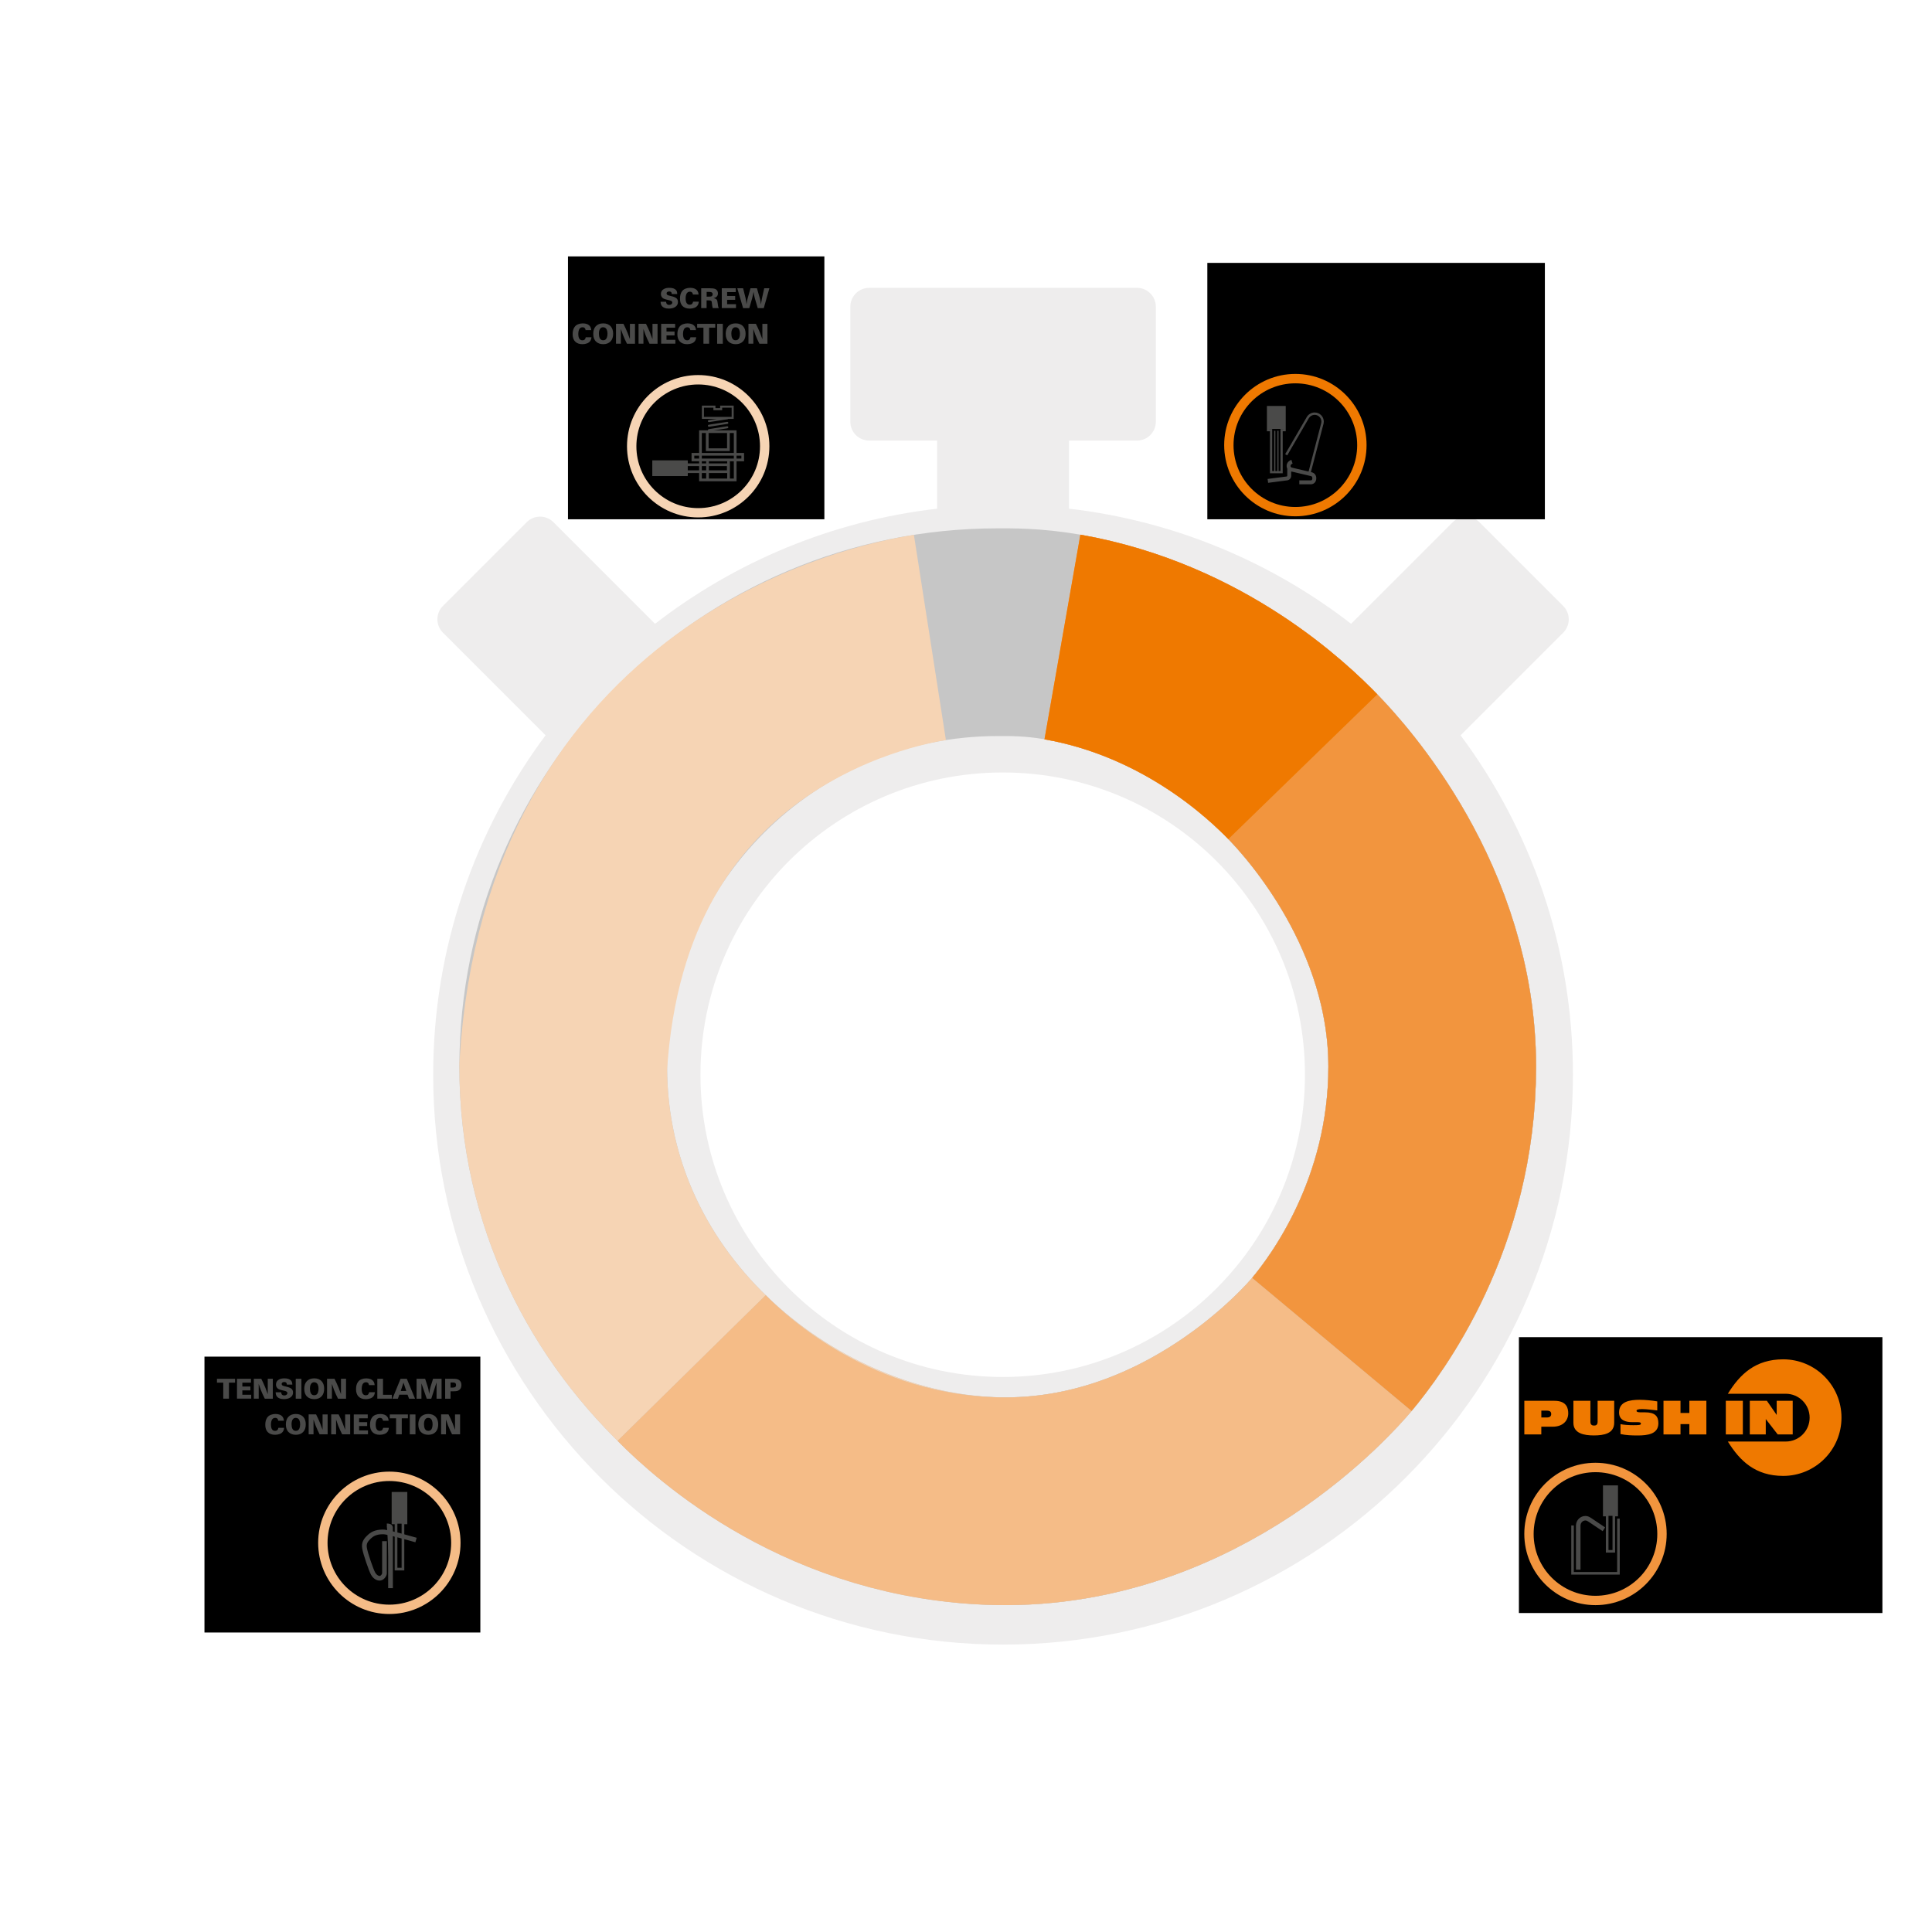
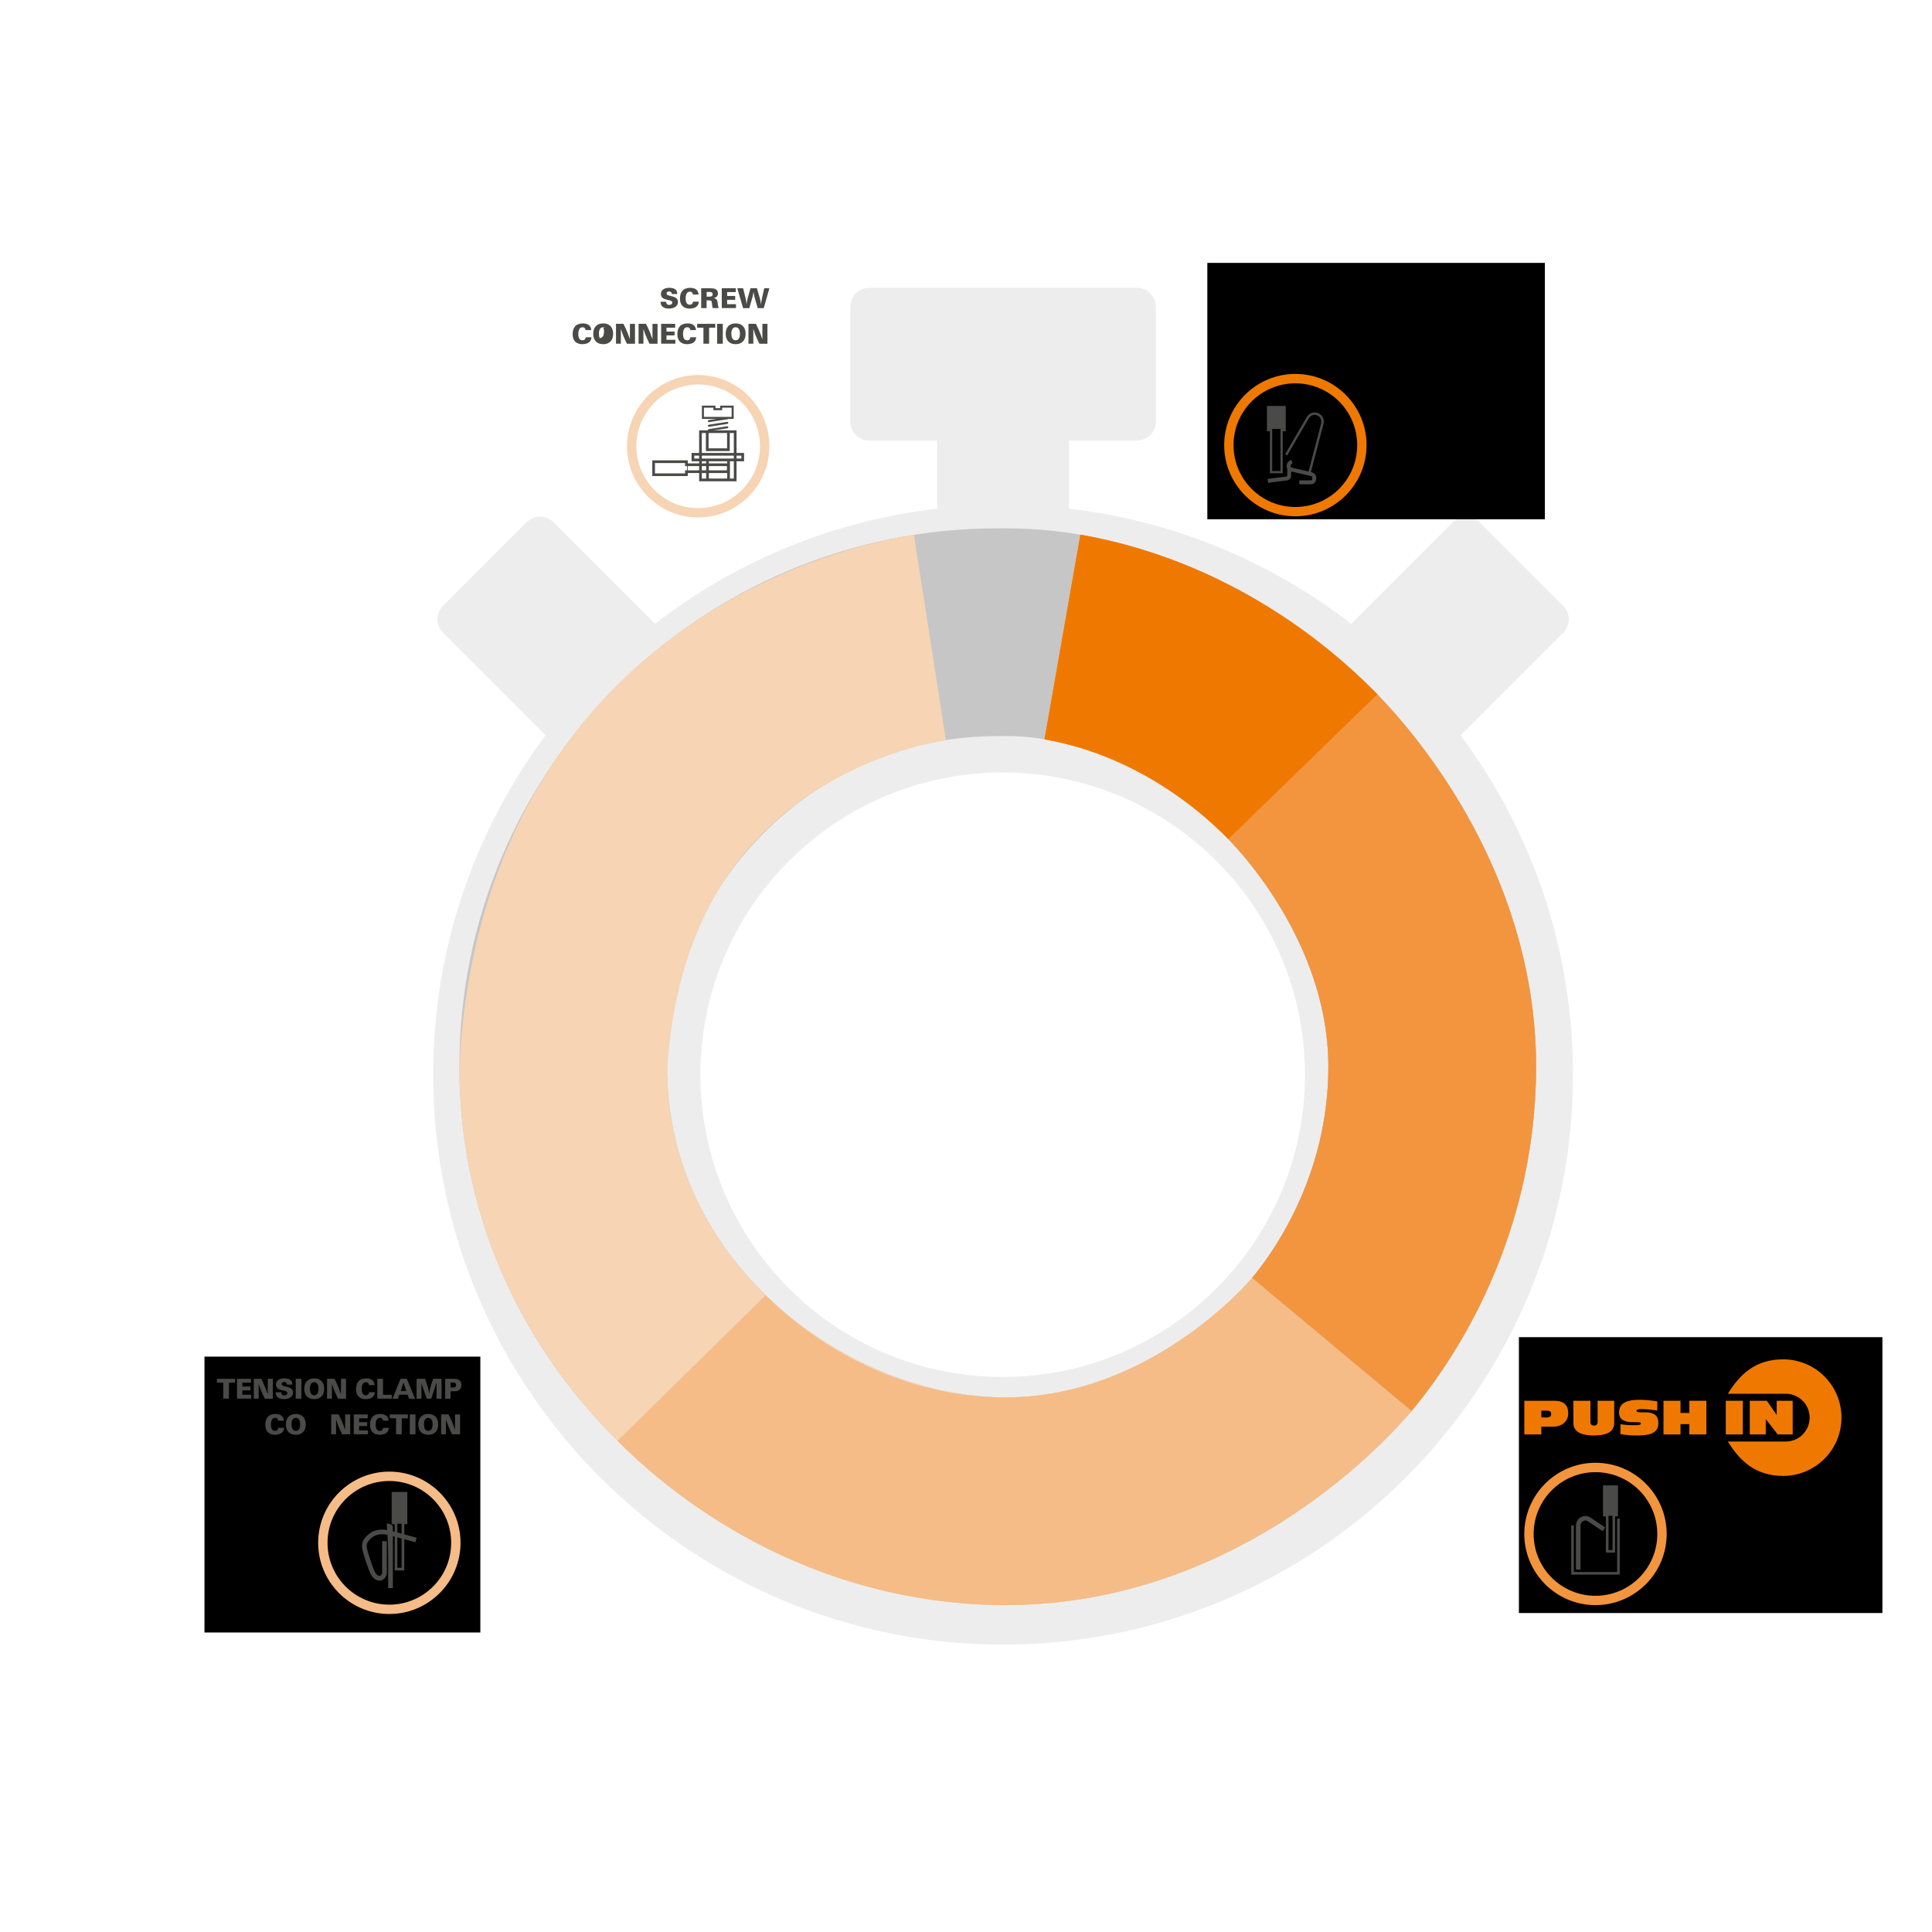
<svg xmlns="http://www.w3.org/2000/svg" version="1.1" x="0px" y="0px" viewBox="0 0 595.28 595.28" style="enable-background:new 0 0 595.28 595.28;" xml:space="preserve">
  <style type="text/css">
	.st0{fill:#EEEDED;}
	.st1{fill:none;stroke:#C6C6C6;stroke-width:64;stroke-miterlimit:10;}
	.st2{fill:#4A4A49;}
	.st3{fill:#EF7900;}
	.st4{fill-rule:evenodd;clip-rule:evenodd;fill:#EF7900;}
	.st5{fill:none;stroke:#F6D4B4;stroke-width:64;stroke-miterlimit:10;}
	.st6{fill:#F6D4B4;}
	.st7{fill:none;stroke:#F5BC87;stroke-width:64;stroke-miterlimit:10;}
	.st7-gray{fill:none;stroke:#C6C6C6;stroke-width:64;stroke-miterlimit:10;}
	.st8{fill:#F5BC87;}
	.st9{fill:#F2953E;}
	.st10{fill:none;stroke:#F2953E;stroke-width:64;stroke-miterlimit:10;}
	.st10-gray{fill:none;stroke:#C6C6C6;stroke-width:64;stroke-miterlimit:10;}
	.st11{fill:none;stroke:#EF7900;stroke-width:64;stroke-miterlimit:10;}
</style>
  <filter id="dropshadow" height="130%">
    <feGaussianBlur in="SourceAlpha" stdDeviation="3" />
    <feOffset dx="2" dy="2" result="offsetblur" />
    <feComponentTransfer>
      <feFuncA type="linear" slope="0.3" />
    </feComponentTransfer>
    <feMerge>
      <feMergeNode />
      <feMergeNode in="SourceGraphic" />
    </feMerge>
  </filter>
  <g id="Hintergrund">
    <g id="Stoppuhr_1_">
      <g id="Stoppuhr">
        <path id="Uhr_1_" style="filter:url(#dropshadow)" class="st0" d="M448.03,224.56l31.63-31.63c2.26-2.26,2.26-5.95,0-8.21l-25.83-25.83     c-2.26-2.26-5.95-2.26-8.21,0L414.3,190.2c-24.63-19.05-54.43-31.7-86.91-35.47v-20.98h20.94c3.19,0,5.8-2.61,5.8-5.8V92.49     c0-3.19-2.61-5.8-5.8-5.8H265.8c-3.19,0-5.8,2.61-5.8,5.8v35.46c0,3.19,2.61,5.8,5.8,5.8h20.94v20.98     c-32.48,3.76-62.28,16.42-86.91,35.47l-31.32-31.32c-2.26-2.26-5.95-2.26-8.21,0l-25.83,25.83c-2.26,2.26-2.26,5.95,0,8.21     l31.63,31.63c-21.75,29.23-34.63,65.43-34.63,104.59c0,96.82,78.77,175.59,175.59,175.59c96.82,0,175.59-78.77,175.59-175.59     C482.66,289.99,469.77,253.79,448.03,224.56z M306.95,422.27c-51.43,0-93.13-41.69-93.13-93.13c0-51.43,41.69-93.13,93.13-93.13     c51.43,0,93.13,41.69,93.13,93.13C400.07,380.58,358.38,422.27,306.95,422.27z" />
      </g>
      <path id="Fläche_x5F_Uhr_x5F_Grau_1_" class="st1" d="M441.29,328.66c0,45.49-23.39,76.55-30.92,85.57    c-3.18,3.81-42.58,49.51-102.96,48.3c-63.98-1.29-133.87-54.91-133.87-133.87c0-73.93,59.94-133.87,133.87-133.87    c3.67,0,10.76-0.13,19.93,1.47c40.71,7.14,66.84,32.53,74.07,39.97C408.85,243.88,441.29,279.53,441.29,328.66z" />
    </g>
  </g>
  <g id="Screw_Connection_1_">
    <path id="Fläche_x5F_Screw_Connection" class="st5" d="M327.35,196.27c40.71,7.14,66.84,32.53,74.07,39.97   c7.43,7.64,39.87,43.3,39.87,92.43c0,45.49-23.39,76.55-30.92,85.57c-3.18,3.81-42.58,49.51-102.96,48.3   c-63.98-1.29-133.87-54.91-133.87-133.87c6.64-111.88,98.62-130.01,112.98-132.25" />
    <g id="Screw_Connection_-_Klickbereich" data-segment="screw-connection" data-target=".st5">
-       <rect x="175" y="79" class="click-area" width="79" height="81" />
      <g id="Schrift_x5F_Screw_Connection_2_">
        <path class="st2" d="M202.6,99.78v6.13h-2.47l-0.65-1.34c-0.41-0.86-0.82-1.93-1.23-3.21v4.54h-1.5v-6.13h2.29l0.65,1.34     c0.36,0.74,0.81,1.87,1.35,3.4v-4.73H202.6z" />
        <path class="st2" d="M226.68,99.64c0.98,0,1.75,0.3,2.3,0.92c0.5,0.55,0.75,1.31,0.75,2.29c0,0.99-0.26,1.77-0.79,2.33     c-0.55,0.58-1.3,0.87-2.25,0.87c-0.93,0-1.67-0.26-2.22-0.79c-0.58-0.55-0.87-1.35-0.87-2.4c0-0.99,0.25-1.76,0.75-2.31     C224.89,99.94,225.67,99.64,226.68,99.64z M226.63,100.83c-0.41,0-0.73,0.17-0.95,0.52c-0.23,0.35-0.34,0.84-0.34,1.47     c0,0.53,0.08,0.97,0.25,1.34c0.21,0.45,0.56,0.68,1.07,0.68c0.56,0,0.94-0.28,1.14-0.83c0.13-0.36,0.19-0.75,0.19-1.19     c0-0.47-0.07-0.88-0.22-1.23C227.55,101.09,227.17,100.83,226.63,100.83z" />
        <path class="st2" d="M222.71,99.78v6.13h-1.75v-6.13H222.71z" />
        <path class="st2" d="M214.79,99.78h5.59v1.19h-1.89v4.93h-1.75v-4.93h-1.94V99.78z" />
        <path class="st2" d="M212.75,103.91h1.76c-0.04,0.48-0.17,0.87-0.39,1.18c-0.24,0.32-0.56,0.56-0.96,0.71     c-0.44,0.16-0.91,0.25-1.41,0.25c-1.01,0-1.78-0.28-2.31-0.85c-0.48-0.52-0.73-1.27-0.73-2.23c0-0.93,0.2-1.68,0.61-2.24     c0.27-0.38,0.63-0.65,1.09-0.83c0.45-0.17,0.93-0.26,1.44-0.26c1.01,0,1.73,0.29,2.18,0.86c0.23,0.3,0.37,0.7,0.41,1.21h-1.74     c-0.07-0.58-0.38-0.88-0.92-0.88c-0.52,0-0.88,0.25-1.1,0.74c-0.15,0.36-0.23,0.78-0.23,1.27c0,1.34,0.43,2.01,1.29,2.01     C212.31,104.85,212.64,104.54,212.75,103.91z" />
        <path class="st2" d="M203.7,99.78h4.32v1.19h-2.66v1.19h2.48v1.19h-2.48v1.35h2.73v1.19h-4.38V99.78z" />
        <path class="st2" d="M195.65,99.78v6.13h-2.47l-0.65-1.34c-0.41-0.86-0.82-1.93-1.23-3.21v4.54h-1.5v-6.13h2.29l0.65,1.34     c0.36,0.74,0.81,1.87,1.35,3.4v-4.73H195.65z" />
        <path class="st2" d="M236.46,99.78v6.13h-2.47l-0.65-1.34c-0.41-0.86-0.82-1.93-1.23-3.21v4.54h-1.5v-6.13h2.29l0.65,1.34     c0.36,0.74,0.81,1.87,1.35,3.4v-4.73H236.46z" />
-         <path class="st2" d="M185.87,99.64c0.98,0,1.75,0.3,2.3,0.92c0.5,0.55,0.75,1.31,0.75,2.29c0,0.99-0.26,1.77-0.79,2.33     c-0.55,0.58-1.3,0.87-2.25,0.87c-0.93,0-1.67-0.26-2.22-0.79c-0.58-0.55-0.87-1.35-0.87-2.4c0-0.99,0.25-1.76,0.75-2.31     C184.09,99.94,184.86,99.64,185.87,99.64z M185.82,100.83c-0.41,0-0.73,0.17-0.95,0.52c-0.23,0.35-0.34,0.84-0.34,1.47     c0,0.53,0.08,0.97,0.25,1.34c0.21,0.45,0.56,0.68,1.07,0.68c0.56,0,0.94-0.28,1.14-0.83c0.13-0.36,0.19-0.75,0.19-1.19     c0-0.47-0.07-0.88-0.22-1.23C186.74,101.09,186.36,100.83,185.82,100.83z" />
+         <path class="st2" d="M185.87,99.64c0.98,0,1.75,0.3,2.3,0.92c0.5,0.55,0.75,1.31,0.75,2.29c0,0.99-0.26,1.77-0.79,2.33     c-0.55,0.58-1.3,0.87-2.25,0.87c-0.93,0-1.67-0.26-2.22-0.79c-0.58-0.55-0.87-1.35-0.87-2.4c0-0.99,0.25-1.76,0.75-2.31     C184.09,99.94,184.86,99.64,185.87,99.64z M185.82,100.83c-0.41,0-0.73,0.17-0.95,0.52c-0.23,0.35-0.34,0.84-0.34,1.47     c0,0.53,0.08,0.97,0.25,1.34c0.56,0,0.94-0.28,1.14-0.83c0.13-0.36,0.19-0.75,0.19-1.19     c0-0.47-0.07-0.88-0.22-1.23C186.74,101.09,186.36,100.83,185.82,100.83z" />
        <path class="st2" d="M180.48,103.91h1.76c-0.04,0.48-0.17,0.87-0.39,1.18c-0.24,0.32-0.56,0.56-0.96,0.71     c-0.44,0.16-0.91,0.25-1.41,0.25c-1.01,0-1.78-0.28-2.31-0.85c-0.48-0.52-0.73-1.27-0.73-2.23c0-0.93,0.2-1.68,0.61-2.24     c0.27-0.38,0.63-0.65,1.09-0.83c0.45-0.17,0.93-0.26,1.44-0.26c1.01,0,1.73,0.29,2.18,0.86c0.23,0.3,0.37,0.7,0.41,1.21h-1.74     c-0.07-0.58-0.38-0.88-0.92-0.88c-0.52,0-0.88,0.25-1.1,0.74c-0.15,0.36-0.23,0.78-0.23,1.27c0,1.34,0.43,2.01,1.29,2.01     C180.04,104.85,180.38,104.54,180.48,103.91z" />
        <path class="st2" d="M237.06,88.81l-1.73,6.13h-1.86l-0.9-3.06c-0.18-0.61-0.3-1.26-0.38-1.97c-0.04,0.21-0.11,0.55-0.21,1.03     c-0.1,0.47-0.18,0.79-0.22,0.94l-0.89,3.06h-1.91l-1.79-6.13h1.79l0.77,3.06c0.13,0.51,0.22,1.14,0.27,1.89     c0.16-0.94,0.29-1.57,0.38-1.89l0.86-3.06h1.98l0.89,3.06c0.16,0.56,0.28,1.21,0.36,1.95c0.02-0.22,0.07-0.55,0.14-0.99     s0.13-0.76,0.18-0.96l0.68-3.06H237.06z" />
        <path class="st2" d="M222.38,88.81h4.32v1.19h-2.66v1.19h2.48v1.19h-2.48v1.35h2.73v1.19h-4.38V88.81z" />
        <path class="st2" d="M216.06,88.81h2.55c0.82,0,1.42,0.08,1.79,0.24c0.25,0.1,0.44,0.28,0.59,0.51c0.15,0.24,0.22,0.51,0.22,0.81     c0,0.81-0.45,1.31-1.36,1.49c0.33,0.07,0.57,0.15,0.74,0.25c0.15,0.09,0.26,0.21,0.33,0.36c0.07,0.15,0.13,0.36,0.16,0.63     c0.07,0.64,0.14,1.06,0.18,1.26c0.05,0.21,0.12,0.4,0.22,0.57h-1.87c-0.11-0.32-0.19-0.73-0.23-1.23     c-0.03-0.35-0.06-0.58-0.09-0.7s-0.08-0.21-0.15-0.28c-0.12-0.11-0.36-0.17-0.72-0.17h-0.71v2.37h-1.66V88.81z M217.72,91.4h0.72     c0.38,0,0.64-0.04,0.79-0.11c0.23-0.12,0.35-0.33,0.35-0.62c0-0.25-0.08-0.43-0.25-0.55s-0.44-0.17-0.81-0.17h-0.79V91.4z" />
        <path class="st2" d="M213.55,92.95h1.76c-0.04,0.48-0.17,0.87-0.39,1.18c-0.24,0.32-0.56,0.56-0.96,0.71     c-0.44,0.16-0.91,0.25-1.41,0.25c-1.01,0-1.78-0.28-2.31-0.85c-0.48-0.52-0.73-1.27-0.73-2.23c0-0.93,0.2-1.68,0.61-2.24     c0.27-0.38,0.63-0.65,1.09-0.83c0.45-0.17,0.93-0.26,1.44-0.26c1.01,0,1.73,0.29,2.18,0.86c0.23,0.3,0.37,0.7,0.41,1.21h-1.74     c-0.07-0.58-0.38-0.88-0.92-0.88c-0.52,0-0.88,0.25-1.1,0.74c-0.15,0.36-0.23,0.78-0.23,1.27c0,1.34,0.43,2.01,1.29,2.01     C213.11,93.88,213.44,93.57,213.55,92.95z" />
        <path class="st2" d="M208.67,90.6h-1.69c-0.01-0.25-0.06-0.43-0.13-0.52c-0.14-0.18-0.36-0.27-0.66-0.27     c-0.24,0-0.44,0.05-0.58,0.15c-0.14,0.1-0.22,0.24-0.22,0.42c0,0.24,0.11,0.42,0.32,0.54c0.14,0.08,0.44,0.16,0.88,0.26     c0.84,0.19,1.43,0.41,1.77,0.67c0.36,0.27,0.53,0.67,0.53,1.2c0,0.67-0.29,1.19-0.87,1.55c-0.51,0.32-1.16,0.48-1.95,0.48     c-0.98,0-1.69-0.26-2.12-0.77c-0.25-0.29-0.39-0.74-0.42-1.33h1.71c0.03,0.31,0.09,0.53,0.19,0.65c0.18,0.22,0.43,0.32,0.77,0.32     c0.27,0,0.5-0.07,0.68-0.21c0.18-0.14,0.27-0.31,0.27-0.53c0-0.17-0.07-0.31-0.21-0.42c-0.14-0.1-0.37-0.19-0.7-0.27     c-0.7-0.16-1.19-0.29-1.47-0.39s-0.49-0.22-0.64-0.36c-0.33-0.31-0.49-0.7-0.49-1.18c0-0.7,0.31-1.22,0.93-1.55     c0.45-0.24,0.99-0.36,1.63-0.36c0.99,0,1.69,0.23,2.09,0.69C208.53,89.61,208.65,90.02,208.67,90.6z" />
      </g>
      <g id="Icon_x5F_Screw_Connection_1_">
-         <rect x="201.34" y="142.14" class="st2" width="10.47" height="4.27" />
        <path class="st2" d="M201.44,146.31h10.26v-4.06h-10.26V146.31z M211.91,146.51h-10.68v-4.48h10.68V146.51z" />
        <path class="st2" d="M218.33,138.14h5.69v-4.72h-5.69V138.14z M216.24,147.45h9.86v-14.03h-1.25v5.56h-7.36v-5.56h-1.25V147.45z      M226.94,148.29h-11.53v-15.7h11.53V148.29z" />
        <path class="st2" d="M201.8,145.86h9.28v-0.94h12.9v-1.31h-12.9v-0.94h-9.28V145.86z M211.91,146.68h-10.93v-4.84h10.93v0.94     h12.9v2.97h-12.9V146.68z" />
        <path class="st2" d="M213.92,141.29h14.51v-0.9h-14.51V141.29z M229.26,142.13h-16.18v-2.57h16.18V142.13z" />
        <path class="st2" d="M216.89,128.46h8.54v-2.85h-2.92v0.78h-2.7v-0.78h-2.92V128.46z M226.06,129.08h-9.79v-4.1h4.17v0.78h1.45     v-0.78h4.17V129.08z" />
        <path class="st2" d="M218.41,148.04h-0.83V142h0.83V148.04z M224.89,148.04h-0.83V142h0.83V148.04z" />
        <path class="st2" d="M218.43,130.06c-0.15,0-0.28-0.11-0.31-0.26c-0.03-0.17,0.09-0.33,0.26-0.36l5.66-0.88     c0.17-0.02,0.33,0.09,0.36,0.26c0.03,0.17-0.09,0.33-0.26,0.36l-5.66,0.88C218.46,130.06,218.44,130.06,218.43,130.06      M218.43,131.49c-0.15,0-0.28-0.11-0.31-0.26c-0.03-0.17,0.09-0.33,0.26-0.36l5.66-0.89c0.17-0.02,0.33,0.09,0.36,0.26     c0.03,0.17-0.09,0.33-0.26,0.36l-5.66,0.89C218.46,131.48,218.44,131.49,218.43,131.49 M218.43,132.85     c-0.15,0-0.28-0.11-0.31-0.26c-0.03-0.17,0.09-0.33,0.26-0.36l5.66-0.89c0.17-0.02,0.33,0.09,0.36,0.26     c0.03,0.17-0.09,0.33-0.26,0.36l-5.66,0.88C218.46,132.84,218.44,132.85,218.43,132.85" />
        <path class="st6" d="M234.17,137.51c0,10.52-8.53,19.05-19.04,19.05c-10.52,0-19.05-8.53-19.05-19.05     c0-10.52,8.53-19.05,19.05-19.05C225.64,118.46,234.17,126.99,234.17,137.51 M237.06,137.49c0-12.09-9.84-21.93-21.94-21.93     c-12.1,0-21.93,9.84-21.93,21.93c0,12.1,9.84,21.94,21.93,21.94C227.22,159.43,237.06,149.59,237.06,137.49" />
      </g>
    </g>
  </g>
  <g id="Zugfederanschluss">
-     <path id="Fläche_x5F_Tension_Clamp_Connection_1_" class="st7-gray" d="M327.35,196.27c40.71,7.14,66.84,32.53,74.07,39.97   c7.43,7.64,39.87,43.3,39.87,92.43c0,45.49-23.39,76.55-30.92,85.57c-3.18,3.81-42.58,49.51-102.96,48.3   c-51.52-1.04-84.83-31.39-94.31-41.03" />
    <path id="Fläche_x5F_Tension_Clamp_Connection_1_" class="st7" d="M327.35,196.27c40.71,7.14,66.84,32.53,74.07,39.97   c7.43,7.64,39.87,43.3,39.87,92.43c0,45.49-23.39,76.55-30.92,85.57c-3.18,3.81-42.58,49.51-102.96,48.3   c-51.52-1.04-84.83-31.39-94.31-41.03" />
    <g id="Tension_Clamp_Connection_-_Klickbereich" data-segment="tension-clamp-connection" data-target=".st7">
      <rect x="63" y="418" class="click-area" width="85" height="85" />
      <g id="Schrift_x5F_Tension_Clamp_Connection_2_">
        <path class="st2" d="M107.9,435.81v6.13h-2.47l-0.65-1.34c-0.41-0.86-0.82-1.93-1.23-3.21v4.54h-1.5v-6.13h2.29l0.65,1.34     c0.36,0.74,0.81,1.87,1.35,3.4v-4.73H107.9z" />
        <path class="st2" d="M131.97,435.67c0.98,0,1.75,0.3,2.3,0.92c0.5,0.55,0.75,1.31,0.75,2.29c0,0.99-0.26,1.77-0.79,2.33     c-0.55,0.58-1.3,0.87-2.25,0.87c-0.93,0-1.67-0.26-2.22-0.79c-0.58-0.55-0.87-1.35-0.87-2.4c0-0.99,0.25-1.76,0.75-2.31     C130.19,435.97,130.97,435.67,131.97,435.67z M131.93,436.86c-0.41,0-0.73,0.17-0.95,0.52c-0.23,0.35-0.34,0.84-0.34,1.47     c0,0.53,0.08,0.97,0.25,1.34c0.21,0.45,0.56,0.68,1.07,0.68c0.56,0,0.94-0.28,1.14-0.83c0.13-0.36,0.19-0.75,0.19-1.19     c0-0.47-0.07-0.88-0.22-1.23C132.85,437.12,132.47,436.86,131.93,436.86z" />
        <path class="st2" d="M128.01,435.81v6.13h-1.75v-6.13H128.01z" />
        <path class="st2" d="M120.09,435.81h5.59V437h-1.89v4.93h-1.75V437h-1.94V435.81z" />
        <path class="st2" d="M118.05,439.94h1.76c-0.04,0.48-0.17,0.87-0.39,1.18c-0.24,0.32-0.56,0.56-0.96,0.71     c-0.44,0.16-0.91,0.25-1.41,0.25c-1.01,0-1.78-0.28-2.31-0.85c-0.48-0.52-0.73-1.27-0.73-2.23c0-0.93,0.2-1.68,0.61-2.24     c0.27-0.38,0.63-0.65,1.09-0.83c0.45-0.17,0.93-0.26,1.44-0.26c1.01,0,1.73,0.29,2.18,0.86c0.23,0.3,0.37,0.7,0.41,1.21H118     c-0.07-0.58-0.38-0.88-0.92-0.88c-0.52,0-0.88,0.25-1.1,0.74c-0.15,0.36-0.23,0.78-0.23,1.27c0,1.34,0.43,2.01,1.29,2.01     C117.61,440.88,117.94,440.56,118.05,439.94z" />
        <path class="st2" d="M108.99,435.81h4.32V437h-2.66v1.19h2.48v1.19h-2.48v1.35h2.73v1.19h-4.38V435.81z" />
-         <path class="st2" d="M100.95,435.81v6.13h-2.47l-0.65-1.34c-0.41-0.86-0.82-1.93-1.23-3.21v4.54h-1.5v-6.13h2.29l0.65,1.34     c0.36,0.74,0.81,1.87,1.35,3.4v-4.73H100.95z" />
        <path class="st2" d="M141.76,435.81v6.13h-2.47l-0.65-1.34c-0.41-0.86-0.82-1.93-1.23-3.21v4.54h-1.5v-6.13h2.29l0.65,1.34     c0.36,0.74,0.81,1.87,1.35,3.4v-4.73H141.76z" />
        <path class="st2" d="M91.16,435.67c0.98,0,1.75,0.3,2.3,0.92c0.5,0.55,0.75,1.31,0.75,2.29c0,0.99-0.26,1.77-0.79,2.33     c-0.55,0.58-1.3,0.87-2.25,0.87c-0.93,0-1.67-0.26-2.22-0.79c-0.58-0.55-0.87-1.35-0.87-2.4c0-0.99,0.25-1.76,0.75-2.31     C89.38,435.97,90.16,435.67,91.16,435.67z M91.12,436.86c-0.41,0-0.73,0.17-0.95,0.52c-0.23,0.35-0.34,0.84-0.34,1.47     c0,0.53,0.08,0.97,0.25,1.34c0.21,0.45,0.56,0.68,1.07,0.68c0.56,0,0.94-0.28,1.14-0.83c0.13-0.36,0.19-0.75,0.19-1.19     c0-0.47-0.07-0.88-0.22-1.23C92.04,437.12,91.66,436.86,91.12,436.86z" />
        <path class="st2" d="M85.78,439.94h1.76c-0.04,0.48-0.17,0.87-0.39,1.18c-0.24,0.32-0.56,0.56-0.96,0.71     c-0.44,0.16-0.91,0.25-1.41,0.25c-1.01,0-1.78-0.28-2.31-0.85c-0.48-0.52-0.73-1.27-0.73-2.23c0-0.93,0.2-1.68,0.61-2.24     c0.27-0.38,0.63-0.65,1.09-0.83c0.45-0.17,0.93-0.26,1.44-0.26c1.01,0,1.73,0.29,2.18,0.86c0.23,0.3,0.37,0.7,0.41,1.21h-1.74     c-0.07-0.58-0.38-0.88-0.92-0.88c-0.52,0-0.88,0.25-1.1,0.74c-0.15,0.36-0.23,0.78-0.23,1.27c0,1.34,0.43,2.01,1.29,2.01     C85.34,440.88,85.67,440.56,85.78,439.94z" />
        <path class="st2" d="M138.82,428.69v2.27h-1.66v-6.13h2.28c0.56,0,0.97,0.02,1.23,0.07s0.51,0.14,0.73,0.28     c0.51,0.33,0.77,0.85,0.77,1.57c0,0.69-0.23,1.2-0.7,1.54c-0.22,0.16-0.45,0.26-0.7,0.31c-0.25,0.05-0.62,0.08-1.12,0.08H138.82z      M138.82,427.53h0.74c0.33,0,0.58-0.06,0.73-0.19c0.15-0.12,0.23-0.32,0.23-0.59c0-0.53-0.32-0.79-0.96-0.79h-0.74V427.53z" />
        <path class="st2" d="M136.06,424.83v6.13h-1.55v-5.02l-1.63,5.02h-1.39l-1.64-4.72v4.72h-1.5v-6.13h2.64l0.8,2.45     c0.1,0.31,0.17,0.55,0.21,0.74c0.04,0.18,0.11,0.66,0.22,1.44c0.16-1,0.31-1.73,0.45-2.18l0.76-2.45H136.06z" />
        <path class="st2" d="M125.35,424.83l2.53,6.13h-1.84l-0.47-1.23h-2.54l-0.44,1.23h-1.68l2.51-6.13H125.35z M125.18,428.58     l-0.86-2.58l-0.84,2.58H125.18z" />
        <path class="st2" d="M118.01,424.83v4.93h2.71v1.19h-4.46v-6.13H118.01z" />
        <path class="st2" d="M113.74,428.97h1.76c-0.04,0.48-0.17,0.87-0.39,1.18c-0.24,0.32-0.56,0.56-0.96,0.71     c-0.44,0.16-0.91,0.25-1.41,0.25c-1.01,0-1.78-0.28-2.31-0.85c-0.48-0.52-0.73-1.27-0.73-2.23c0-0.93,0.2-1.68,0.61-2.24     c0.27-0.38,0.63-0.65,1.09-0.83c0.45-0.17,0.93-0.26,1.44-0.26c1.01,0,1.73,0.29,2.18,0.86c0.23,0.3,0.37,0.7,0.41,1.21h-1.74     c-0.07-0.58-0.38-0.88-0.92-0.88c-0.52,0-0.88,0.25-1.1,0.74c-0.15,0.36-0.23,0.78-0.23,1.27c0,1.34,0.43,2.01,1.29,2.01     C113.31,429.9,113.64,429.59,113.74,428.97z" />
        <path class="st2" d="M106.62,424.83v6.13h-2.47l-0.65-1.34c-0.41-0.86-0.82-1.93-1.23-3.21v4.54h-1.5v-6.13h2.29l0.65,1.34     c0.36,0.74,0.81,1.87,1.35,3.4v-4.73H106.62z" />
        <path class="st2" d="M96.83,424.69c0.98,0,1.75,0.3,2.3,0.92c0.5,0.55,0.75,1.31,0.75,2.29c0,0.99-0.26,1.77-0.79,2.33     c-0.55,0.58-1.3,0.87-2.25,0.87c-0.93,0-1.67-0.26-2.22-0.79c-0.58-0.55-0.87-1.35-0.87-2.4c0-0.99,0.25-1.76,0.75-2.31     C95.05,424.99,95.83,424.69,96.83,424.69z M96.79,425.89c-0.41,0-0.73,0.17-0.95,0.52c-0.23,0.35-0.34,0.84-0.34,1.47     c0,0.53,0.08,0.97,0.25,1.34c0.21,0.45,0.56,0.68,1.07,0.68c0.56,0,0.94-0.28,1.14-0.83c0.13-0.36,0.19-0.75,0.19-1.19     c0-0.47-0.07-0.88-0.22-1.23C97.71,426.14,97.33,425.89,96.79,425.89z" />
        <path class="st2" d="M92.87,424.83v6.13h-1.75v-6.13H92.87z" />
        <path class="st2" d="M90.07,426.61h-1.69c-0.01-0.25-0.06-0.43-0.13-0.52c-0.14-0.18-0.36-0.27-0.66-0.27     c-0.24,0-0.44,0.05-0.58,0.15c-0.14,0.1-0.22,0.24-0.22,0.42c0,0.24,0.11,0.42,0.32,0.54c0.14,0.08,0.44,0.16,0.88,0.26     c0.84,0.19,1.43,0.41,1.77,0.67c0.36,0.27,0.53,0.67,0.53,1.2c0,0.67-0.29,1.19-0.87,1.55c-0.51,0.32-1.16,0.48-1.95,0.48     c-0.98,0-1.69-0.26-2.12-0.77c-0.25-0.29-0.39-0.74-0.42-1.33h1.71c0.03,0.31,0.09,0.53,0.19,0.65c0.18,0.22,0.43,0.32,0.77,0.32     c0.27,0,0.5-0.07,0.68-0.21c0.18-0.14,0.27-0.31,0.27-0.53c0-0.17-0.07-0.31-0.21-0.42c-0.14-0.1-0.37-0.19-0.7-0.27     c-0.7-0.16-1.19-0.29-1.47-0.39s-0.49-0.22-0.64-0.36c-0.33-0.31-0.49-0.7-0.49-1.18c0-0.7,0.31-1.22,0.93-1.55     c0.45-0.24,0.99-0.36,1.63-0.36c0.99,0,1.69,0.23,2.09,0.69C89.92,425.63,90.05,426.04,90.07,426.61z" />
        <path class="st2" d="M84.06,424.83v6.13h-2.47l-0.65-1.34c-0.41-0.86-0.82-1.93-1.23-3.21v4.54h-1.5v-6.13h2.29l0.65,1.34     c0.36,0.74,0.81,1.87,1.35,3.4v-4.73H84.06z" />
        <path class="st2" d="M73.01,424.83h4.32v1.19h-2.66v1.19h2.48v1.19h-2.48v1.35h2.73v1.19h-4.38V424.83z" />
        <path class="st2" d="M66.84,424.83h5.59v1.19h-1.89v4.93h-1.75v-4.93h-1.94V424.83z" />
      </g>
      <g id="Icon_x5F_Tension_Clamp_Connection">
        <path class="st2" d="M122.44,483.05h1.3V468.8h0.93v-8.27h-3.16v8.27h0.93V483.05z M124.56,483.88h-2.95v-14.25h-0.93v-9.93h4.82     v9.93h-0.93V483.88z" />
        <rect x="120.98" y="460.06" class="st2" width="4.24" height="9.41" />
        <path class="st2" d="M119.22,470.16c0,0,1.11-0.07,1.1,0.55c-0.01,0.93,0,18.61,0,18.61" />
        <path class="st2" d="M119.6,489.32c0-0.69-0.01-16.29,0-18.42c-0.1-0.02-0.24-0.03-0.33-0.02l-0.1-1.44     c0.23-0.02,1.03-0.03,1.52,0.43c0.24,0.22,0.36,0.53,0.36,0.85c-0.01,0.91,0,18.43,0,18.61H119.6z" />
        <path class="st2" d="M116.98,487.01c-1.03,0-2.03-0.68-2.67-1.82c-0.65-1.17-2.4-6.25-2.7-8.02c-0.33-1.96,0.44-3.09,1.89-4.38     c1.21-1.09,2.85-1.59,4.86-1.49c1.49,0.07,9.16,2.26,10.03,2.51l-0.4,1.39c-3.35-0.96-8.69-2.41-9.69-2.46     c-1.64-0.08-2.89,0.29-3.83,1.13c-1.32,1.18-1.63,1.84-1.42,3.07c0.27,1.6,1.96,6.52,2.54,7.56c0.36,0.65,0.92,1.08,1.4,1.08     c0.34,0,0.73-0.6,0.75-0.82l0-9.9h1.45l0,9.91c0,0.43-0.23,0.96-0.6,1.41C118.14,486.71,117.57,487.01,116.98,487.01" />
        <path class="st8" d="M139.01,475.37c0,10.52-8.53,19.05-19.04,19.05c-10.52,0-19.05-8.53-19.05-19.05     c0-10.52,8.53-19.05,19.05-19.05C130.48,456.33,139.01,464.85,139.01,475.37 M141.9,475.36c0-12.1-9.84-21.93-21.94-21.93     c-12.09,0-21.93,9.84-21.93,21.93s9.84,21.94,21.93,21.94C132.06,497.3,141.9,487.45,141.9,475.36" />
      </g>
    </g>
  </g>
  <g id="PUSH_IN">
    <g id="PUSH_IN_-_Klickbereich" data-segment="push-in" data-target=".st10">
      <rect x="468" y="412" class="click-area" width="112" height="85" />
      <g id="Schrift_x5F_PUSH_IN_2_">
        <path class="st3" d="M549.43,418.83c9.92,0,17.96,8.04,17.96,17.96c0,9.92-8.04,17.96-17.96,17.96     c-8.53,0-13.34-4.58-17.05-10.59h17.84c4.07,0,7.36-3.3,7.36-7.36c0-4.07-3.3-7.36-7.36-7.36h-17.84     C536.09,423.4,540.91,418.83,549.43,418.83L549.43,418.83z" />
        <polygon class="st3" points="539.14,441.97 544.06,441.97 544.06,437.27 544.09,437.27 547.74,441.97 552.36,441.97     552.36,431.6 547.43,431.6 547.43,435.93 547.4,435.93 544.4,431.6 539.14,431.6 539.14,441.97    " />
        <polygon class="st3" points="531.75,441.97 537,441.97 537,431.6 531.75,431.6 531.75,441.97    " />
        <polygon class="st3" points="512.55,441.97 517.79,441.97 517.79,438.79 520.52,438.79 520.52,441.97 525.76,441.97     525.76,431.6 520.52,431.6 520.52,435.36 517.79,435.36 517.79,431.6 512.55,431.6 512.55,441.97    " />
        <path class="st3" d="M505.26,431.3c-3.18,0-6.4,0.55-6.4,3.91c0,2.41,2.06,2.98,4.07,2.98h1.44c0.77,0,1.22,0.03,1.22,0.49     c0,0.42-0.76,0.44-2.38,0.44c-1.34,0-2.89-0.09-3.91-0.32v3.05c1.74,0.38,3.34,0.44,5.34,0.44c2.98,0,6.33-0.41,6.33-3.75     c0-2.21-1.05-3.38-4.11-3.38h-1.44c-0.96,0-1.18-0.23-1.18-0.46c0-0.33,0.39-0.54,1.73-0.54c1.5,0,3.69,0.33,4.66,0.42v-2.79     C509.1,431.51,506.79,431.3,505.26,431.3L505.26,431.3z" />
        <path class="st3" d="M497.36,431.6h-5.11v6.48c0,0.97-0.55,1.16-1.09,1.16c-0.55,0-1.13-0.19-1.13-1.16v-6.48h-5.24v6.77     c0,3.31,3.3,3.91,6.3,3.91c3.14,0,6.27-0.6,6.27-3.91V431.6L497.36,431.6z" />
        <path class="st4" d="M469.66,441.97h5.24v-2.38h3.49c3.28,0,4.81-1.97,4.81-4.12c0-1.55-0.48-3.86-4.24-3.86h-9.29V441.97     L469.66,441.97z M474.91,434.64h1.68c0.96,0,1.36,0.32,1.36,1.05c0,0.64-0.38,1.06-1.36,1.06h-1.68V434.64L474.91,434.64z" />
      </g>
      <g id="Icon_x5F_PUSH_IN_1_">
        <path class="st2" d="M486.97,483.63h-1.39v-13.56c0-1.64,1.31-2.98,2.92-2.98c0.79,0,1.37,0.38,1.88,0.72l4.19,2.81l-0.77,1.16     l-4.13-2.77c-0.45-0.3-0.8-0.53-1.16-0.53c-0.84,0-1.53,0.71-1.53,1.59V483.63z" />
        <polygon class="st2" points="498.27,484.36 484.92,484.36 484.92,470.01 484.13,470.01 484.13,485.16 499.07,485.16     499.07,467.91 498.27,467.91    " />
        <path class="st2" d="M495.59,477.59h1.25v-11.18h0.9v-7.95h-3.04v7.95h0.9V477.59z M497.63,478.39h-2.84v-11.18h-0.89v-9.55h4.63     v9.55h-0.89V478.39z" />
        <rect x="494.19" y="458.01" class="st2" width="4.08" height="9.05" />
        <path class="st9" d="M510.64,472.65c0,10.52-8.53,19.04-19.05,19.04c-10.52,0-19.05-8.53-19.05-19.04     c0-10.52,8.53-19.05,19.05-19.05C502.12,453.6,510.64,462.13,510.64,472.65 M513.53,472.63c0-12.1-9.84-21.93-21.94-21.93     c-12.1,0-21.93,9.84-21.93,21.93s9.84,21.94,21.93,21.94C503.69,494.57,513.53,484.73,513.53,472.63" />
      </g>
    </g>
    <path id="Fläche_x5F_PUSH_IN" class="st10-gray" d="M327.35,196.27c40.71,7.14,66.84,32.53,74.07,39.97   c7.43,7.64,39.87,43.3,39.87,92.43c0,45.49-23.39,76.55-30.92,85.57" />
    <path id="Fläche_x5F_PUSH_IN" class="st10" d="M327.35,196.27c40.71,7.14,66.84,32.53,74.07,39.97   c7.43,7.64,39.87,43.3,39.87,92.43c0,45.49-23.39,76.55-30.92,85.57" />
  </g>
  <g id="SNAP_IN">
    <path id="Fläche_x5F_SNAP_IN_1_" class="st11" d="M327.35,196.27c40.71,7.14,66.84,32.53,74.07,39.97" />
    <g id="SNAP_IN_-_Klickbereich" data-segment="snap-in" data-target=".st11">
      <rect x="372" y="81" class="click-area" width="104" height="79" />
      <g id="Schrift_x5F_SNAP_IN_x5F_Logo">
        <path d="M470.42,91.72h-14.21l-0.57,3.19h14.78c0.88,0,1.6-0.71,1.6-1.6S471.31,91.72,470.42,91.72" />
        <path d="M466.66,97.36h-11.46l-0.57,3.19h12.03c0.88,0,1.6-0.71,1.6-1.6S467.55,97.36,466.66,97.36" />
        <path d="M461.48,103h-7.29l-0.57,3.19h7.86c0.88,0,1.6-0.71,1.6-1.6S462.37,103,461.48,103" />
        <polygon points="446.33,91.84 444.73,100.77 440.32,91.86 437.81,92.13 435.35,106.2 438.25,106.2 439.82,97.33 444.16,106.2     446.68,106.2 449.23,91.84    " />
        <polygon points="432.32,91.84 429.79,106.2 432.7,106.2 435.22,91.84    " />
        <path d="M420.45,98.41c2.18,0,2.55-1.2,2.55-2.44c0-0.97-0.56-1.55-1.84-1.55h-1.16l-0.7,4H420.45z M417.55,91.84h4.23     c2.4,0,4.21,1.31,4.21,3.77c0,3.44-2.74,5.33-5.78,5.33h-1.37l-0.91,5.26h-2.9L417.55,91.84z" />
        <path d="M409.5,99.96l-0.27-2.11c-0.1-0.83-0.19-2.01-0.23-3.09c-0.43,1.1-0.91,2.26-1.3,3.09l-1.04,2.11H409.5z M407.76,91.84     h3.48l2.03,14.36h-2.92l-0.5-3.71h-4.41l-1.8,3.71h-2.96L407.76,91.84z" />
        <polygon points="398.56,91.84 396.97,100.77 392.55,91.86 390.04,92.13 387.58,106.2 390.48,106.2 392.05,97.33 396.39,106.2     398.91,106.2 401.46,91.84    " />
        <path d="M377.75,102.94c1.08,0.58,2.13,0.93,3.36,0.93c1.35,0,2.11-0.79,2.11-1.76c0-2.03-4.66-1.93-4.66-5.72     c0-2.92,2.36-4.83,5.2-4.83c1.3,0,2.38,0.33,3.56,0.91l-1.04,2.36c-0.93-0.43-1.78-0.68-2.78-0.68c-1.29,0-1.89,0.83-1.89,1.72     c0,1.95,4.72,2.05,4.72,5.76c0,2.92-2.47,4.83-5.49,4.83c-1.45,0-2.8-0.35-4.12-1.1L377.75,102.94z" />
      </g>
      <g id="Icon_x5F_SNAP_IN_x5F_orange">
        <g id="Icon_x5F_SNAP_IN">
          <rect x="390.56" y="125.37" class="st2" width="5.43" height="6.79" />
          <path class="st2" d="M403.84,145.71l-0.71-0.18l3.97-15.2c0.02-0.12,0.04-0.28,0.04-0.43c0-1.15-0.93-2.08-2.08-2.08      c-0.7,0-1.37,0.37-1.75,0.96l-6.7,11.53l-0.63-0.37l6.71-11.54c0.53-0.81,1.44-1.31,2.38-1.31c1.55,0,2.81,1.26,2.81,2.81      c0,0.19-0.03,0.41-0.06,0.59L403.84,145.71z" />
          <path class="st2" d="M391.97,145.13h2.57v-12.95h0.93v-6.44h-4.42v6.44h0.93V145.13z M395.22,145.82h-3.93v-12.94h-0.93v-7.8      h5.79v7.8h-0.93V145.82z" />
-           <path class="st2" d="M392.96,145.48h-0.36v-12.75h0.36V145.48z M393.94,145.48h-0.36v-12.75h0.36V145.48z" />
          <path class="st2" d="M403.89,149.22h-3.55v-1.21h3.55c0.39,0,0.47-0.37,0.47-0.68c0-0.48-0.33-0.61-0.33-0.61l-5.77-1.36      c-0.02,0-0.19-0.02-0.42-0.08v1.27c0,1.03-0.8,1.44-1.34,1.47l-5.77,0.75l-0.16-1.2l5.82-0.75c0.24-0.03,0.24-0.17,0.24-0.26      v-2.14c-0.04-0.08-0.08-0.17-0.11-0.26c-0.4-1.37,0.6-2.23,1.38-2.47l0.36,1.16l-0.18-0.58l0.19,0.58      c-0.24,0.08-0.78,0.33-0.59,0.97c0.05,0.18,0.49,0.33,0.77,0.36l5.91,1.39c0.48,0.16,1.21,0.69,1.21,1.77      C405.57,148.63,404.7,149.22,403.89,149.22z" />
        </g>
        <path class="st3" d="M418.17,137.16c0,10.52-8.53,19.05-19.05,19.05c-10.52,0-19.05-8.53-19.05-19.05     c0-10.52,8.53-19.05,19.05-19.05C409.64,118.11,418.17,126.64,418.17,137.16 M421.06,137.14c0-12.09-9.84-21.93-21.94-21.93     c-12.1,0-21.93,9.84-21.93,21.93c0,12.1,9.84,21.94,21.93,21.94C411.22,159.08,421.06,149.24,421.06,137.14" />
      </g>
    </g>
  </g>
</svg>